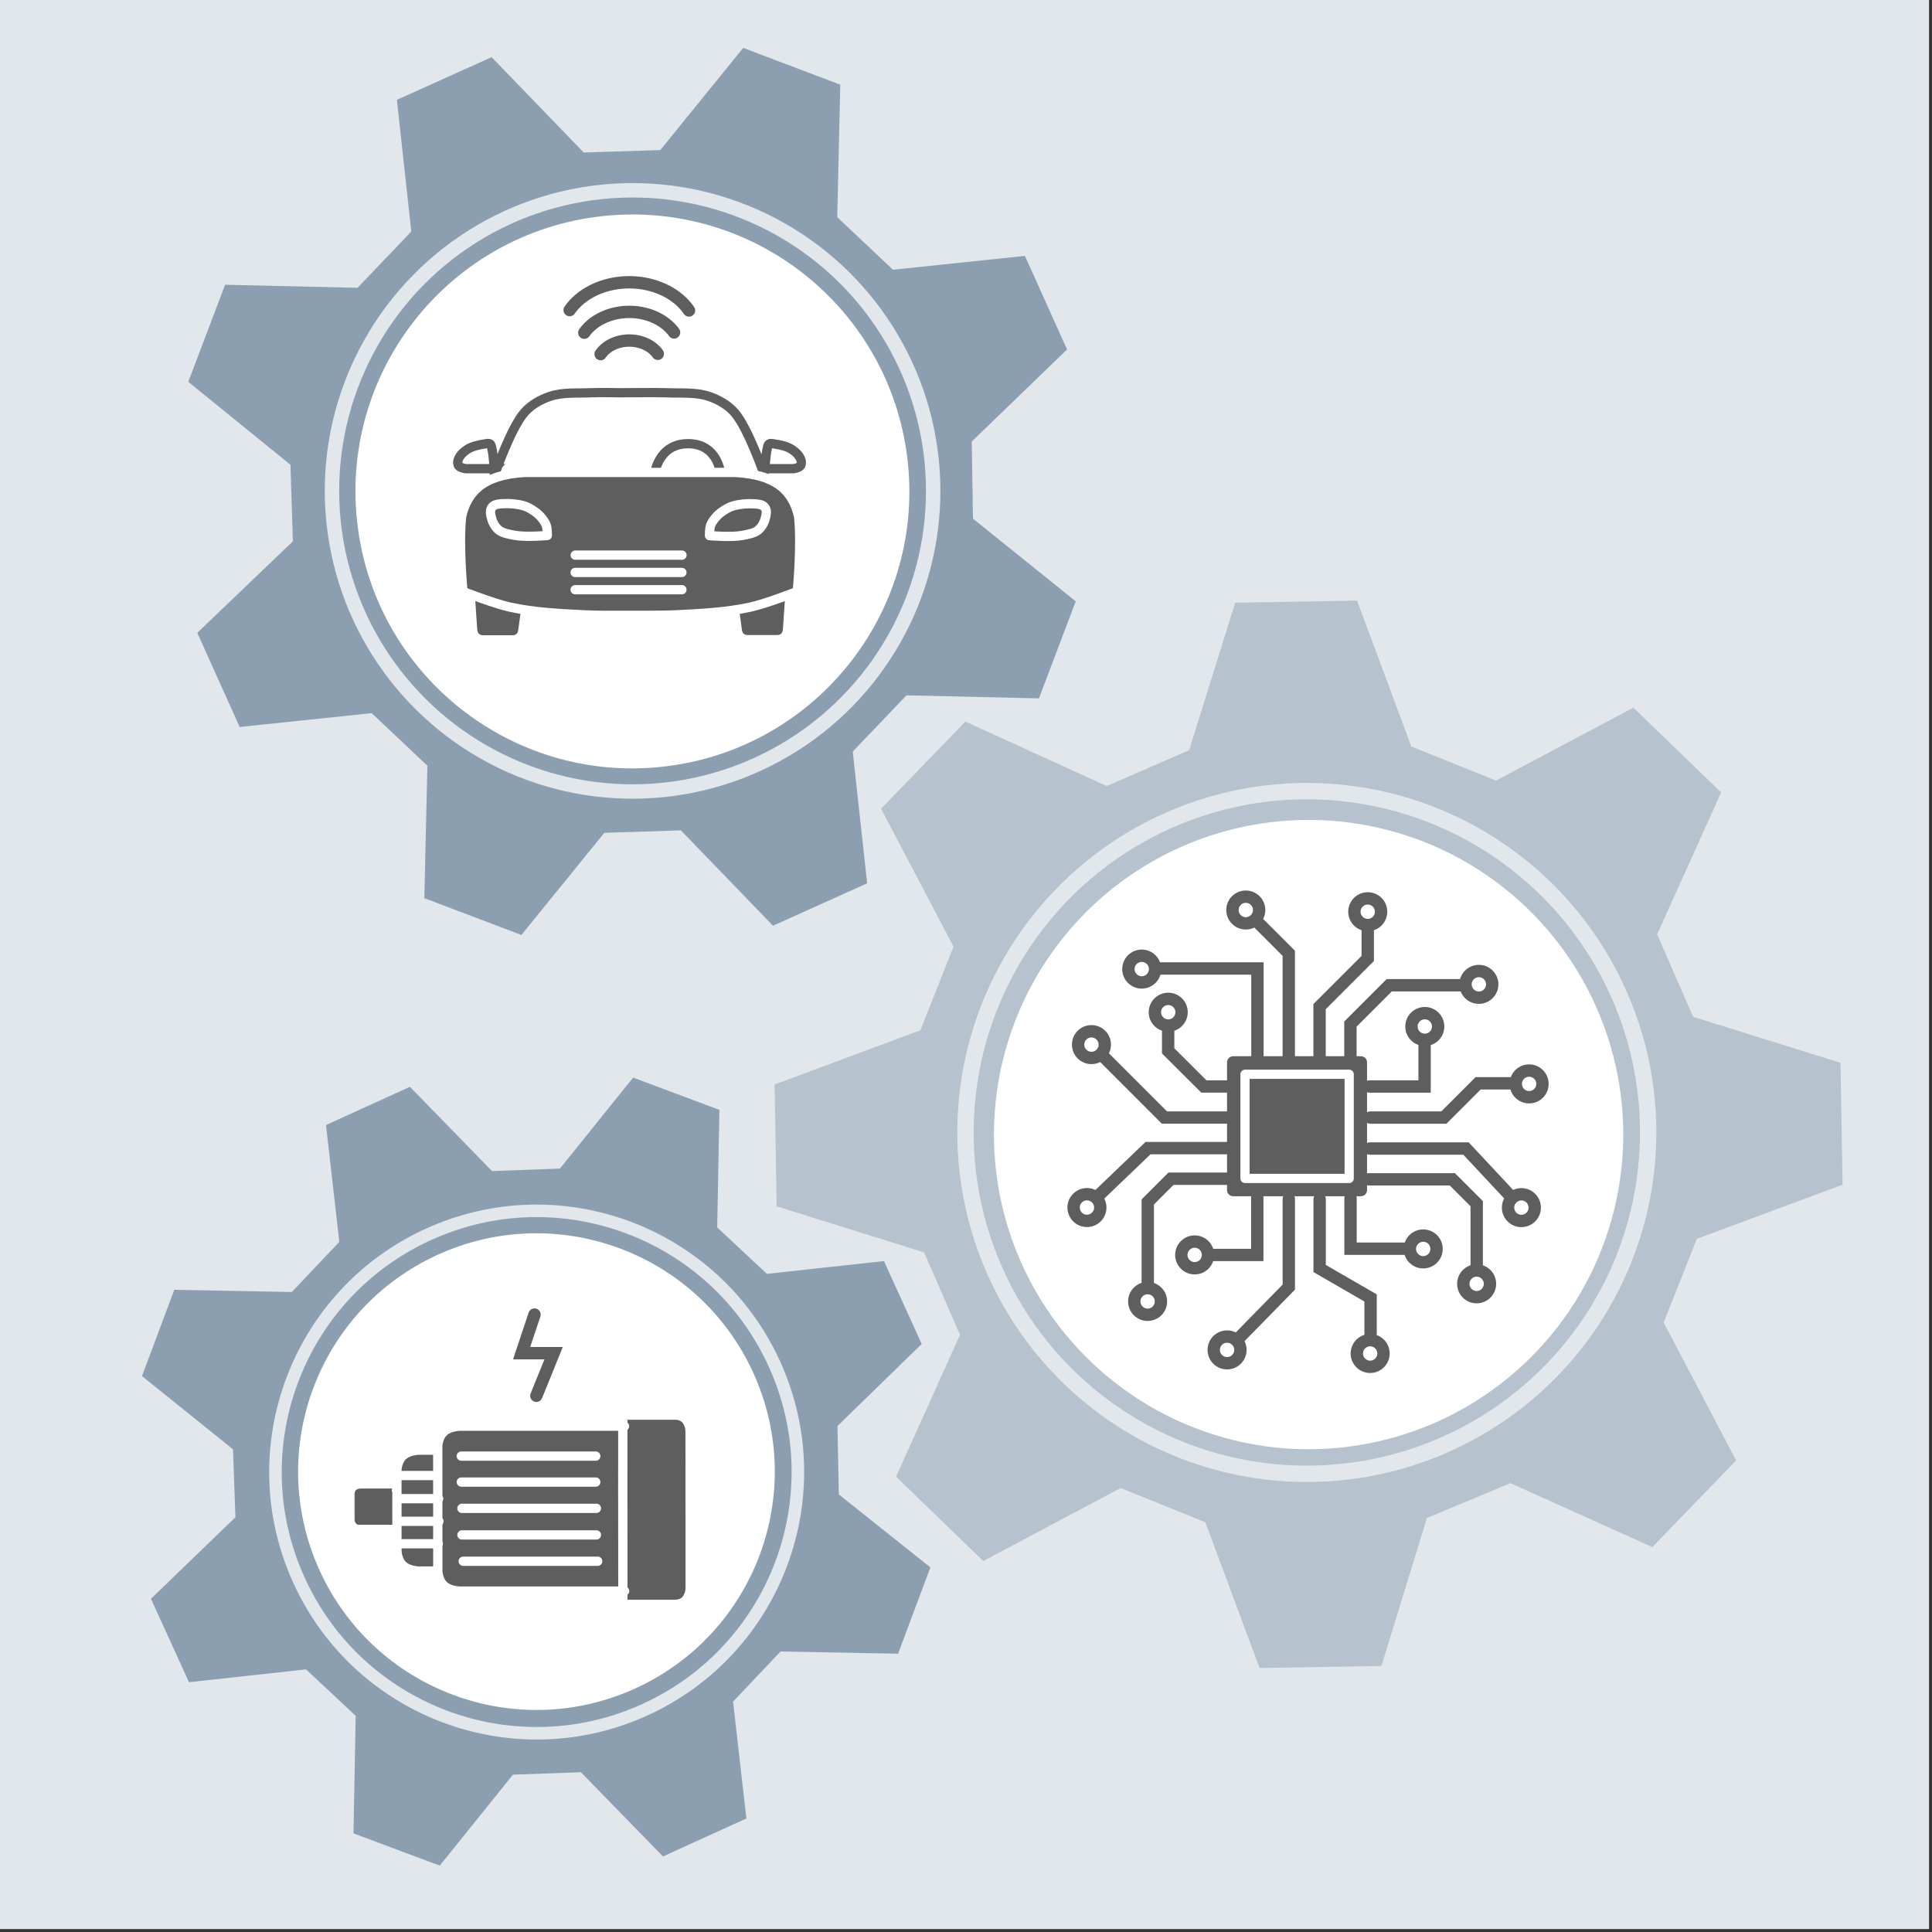
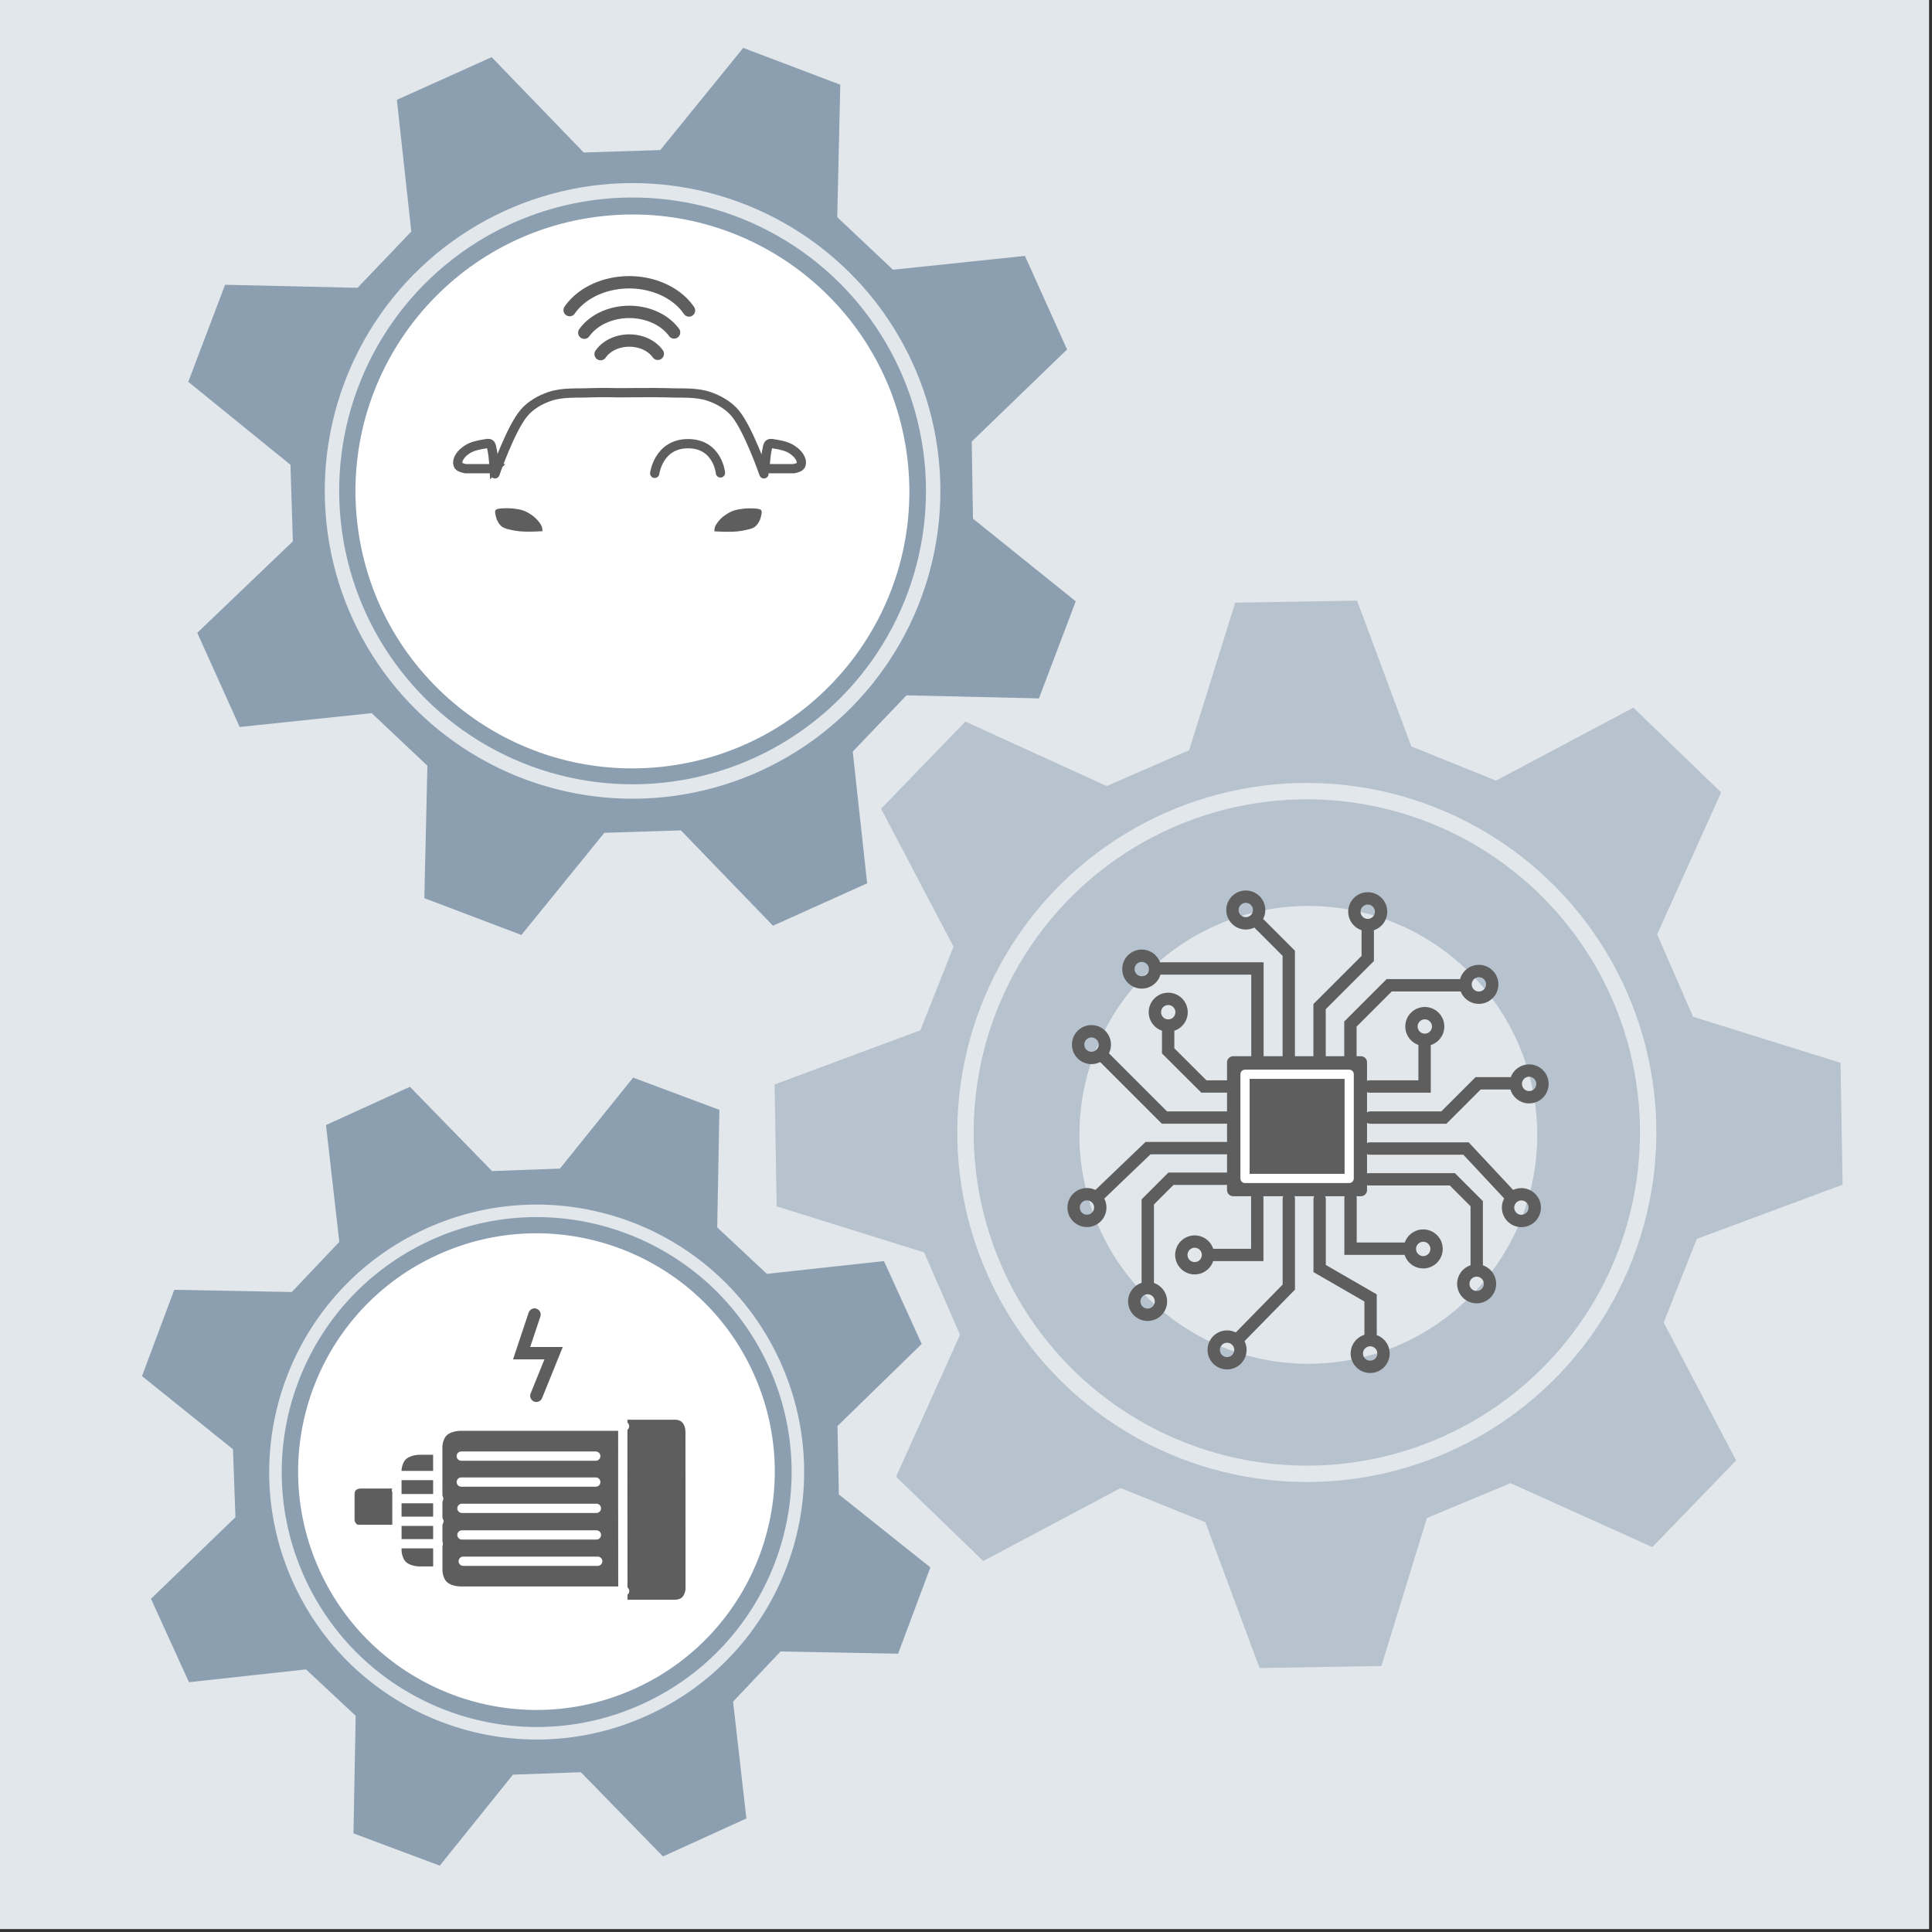
<svg xmlns="http://www.w3.org/2000/svg" xmlns:ns1="http://sodipodi.sourceforge.net/DTD/sodipodi-0.dtd" xmlns:ns2="http://www.inkscape.org/namespaces/inkscape" width="100%" height="100%" viewBox="0 0 626 626" xml:space="preserve" style="fill-rule:evenodd;clip-rule:evenodd;stroke-linecap:round;stroke-miterlimit:10;" id="svg5560" ns1:docname="Mechatronics_blau_V2.svg" ns2:version="1.2 (dc2aedaf03, 2022-05-15)">
  <rect x="0" y="0" width="626" height="626" fill="#333333" stroke="none" />
  <defs id="defs5564" />
  <g transform="matrix(4.167,0,0,4.167,0,0)" id="g5558">
    <g id="Background" transform="translate(0,-691.89)" ns1:insensitive="true">
      <rect id="rect1375" x="0" y="691.89" width="150" height="150" style="fill:#e2e7eb" />
    </g>
  </g>
  <g id="g14901" transform="matrix(10.499,0,0,10.499,-252.966,-192.964)" style="clip-rule:evenodd;display:inline;fill-rule:evenodd;stroke:#5e5e5e;stroke-width:0.381;stroke-dasharray:none;stroke-opacity:1" ns2:label="Auto" ns1:insensitive="true">
    <g id="g6137" transform="matrix(0.455,-0.048,0.048,0.455,1.497,16.081)" style="clip-rule:evenodd;fill-rule:evenodd;stroke-linecap:round;stroke-miterlimit:10">
      <path id="path4" d="m 117.726,41.255 -2.192,-6.659 -8.951,-0.006 -3.366,-3.92 1.142,-8.864 -6.251,-3.156 -6.287,6.267 -5.153,-0.379 -5.502,-7.047 -6.659,2.192 0.035,8.938 -4.004,3.393 -8.863,-1.142 -3.156,6.251 6.267,6.287 -0.38,5.153 -7.06,5.46 2.178,6.618 8.952,0.006 3.366,3.921 -1.142,8.863 6.251,3.156 6.287,-6.267 5.153,0.38 5.502,7.046 6.617,-2.178 -0.035,-8.938 4.004,-3.393 8.863,1.142 3.156,-6.251 -6.309,-6.273 0.463,-5.181 7.046,-5.502 z M 91.646,60.126 C 84.736,62.4 77.324,58.658 75.05,51.749 72.776,44.84 76.518,37.427 83.427,35.153 c 6.909,-2.274 14.322,1.468 16.595,8.377 2.274,6.909 -1.467,14.322 -8.376,16.596 z" style="fill:#8c9fb1;stroke:none" />
      <circle id="path5237-3-8" cx="87.536" cy="47.619" r="18.68" style="fill:#ffffff;stroke:none" />
      <circle style="clip-rule:evenodd;display:inline;fill:none;fill-opacity:1;fill-rule:evenodd;stroke:#e2e7eb;stroke-width:0.972;stroke-linecap:round;stroke-linejoin:round;stroke-miterlimit:8.5;stroke-dasharray:none;stroke-opacity:1" id="path3224-0-0" cx="87.551" cy="47.584" r="20.277" />
    </g>
    <path id="path15377-0-6" style="clip-rule:evenodd;fill:#ffffff;fill-opacity:1;fill-rule:evenodd;stroke:#5e5e5e;stroke-width:0.286;stroke-linecap:butt;stroke-linejoin:miter;stroke-dasharray:none;stroke-opacity:1" d="M 39.346,32.843 H 38.461 c 0,0 -0.166,-0.027 -0.211,-0.088 -0.035,-0.047 -0.035,-0.12 -0.018,-0.176 0.041,-0.134 0.153,-0.244 0.27,-0.322 0.158,-0.107 0.356,-0.146 0.545,-0.176 0.056,-0.009 0.123,-0.032 0.17,0 0.045,0.031 0.046,0.1 0.059,0.152 0.049,0.199 0.07,0.61 0.07,0.61 z m 8.355,0.001 h 0.885 c 0,0 0.166,-0.027 0.211,-0.088 0.035,-0.047 0.035,-0.12 0.018,-0.176 -0.041,-0.134 -0.153,-0.244 -0.27,-0.322 -0.158,-0.107 -0.356,-0.146 -0.545,-0.176 -0.056,-0.009 -0.123,-0.032 -0.17,0 -0.045,0.031 -0.046,0.1 -0.059,0.152 -0.049,0.199 -0.07,0.61 -0.07,0.61 z m -8.331,0.158 c 0,0 0.479,-1.381 0.89,-1.872 0.204,-0.244 0.497,-0.412 0.794,-0.514 0.409,-0.141 0.858,-0.096 1.289,-0.116 0.285,-0.013 0.853,4.37e-4 0.853,4.37e-4 0,0 1.217,-0.012 1.502,4.37e-4 0.431,0.019 0.88,-0.026 1.289,0.116 0.296,0.103 0.59,0.271 0.794,0.514 0.411,0.492 0.89,1.872 0.89,1.872" ns1:nodetypes="ccscsscsccccscsssscccsscccssc" />
    <path style="clip-rule:evenodd;display:inline;fill:none;fill-rule:evenodd;stroke:#5e5e5e;stroke-width:0.286;stroke-linecap:butt;stroke-linejoin:miter;stroke-dasharray:none;stroke-opacity:1" d="m 44.3,32.987 c 0,0 0.116,-0.915 1.029,-0.915 0.913,0 1,0.902 1,0.902" id="path21034-3" ns1:nodetypes="csc" />
-     <path id="path15377-0" style="fill:#5e5e5e;fill-opacity:1;stroke:#ffffff;stroke-width:0.286;stroke-linecap:butt;stroke-linejoin:miter;stroke-dasharray:none;stroke-opacity:1" d="m 40.305,37.29 -0.072,0.53 c -0.021,0.225 -0.176,0.307 -0.317,0.307 l -0.368,2.31e-4 -0.551,2.31e-4 c -0.14,0 -0.296,-0.082 -0.317,-0.307 l -0.072,-1.063 m 8.166,0.526 0.072,0.53 c 0.021,0.225 0.176,0.307 0.317,0.307 l 0.368,2.31e-4 0.551,2.31e-4 c 0.14,0 0.296,-0.082 0.317,-0.307 l 0.072,-1.063 m -4.355,0.619 c 0,0 0.604,-0.003 0.84,-0.015 0.764,-0.039 1.534,-0.075 2.282,-0.236 0.501,-0.108 1.462,-0.486 1.462,-0.486 0,0 0.139,-1.458 0.039,-2.323 -0.173,-0.738 -0.64,-1.279 -1.948,-1.35 l -3.014,-1.16e-4 -3.487,-1.14e-4 c -1.308,0.072 -1.774,0.613 -1.948,1.35 -0.1,0.865 0.039,2.323 0.039,2.323 0,0 0.961,0.378 1.462,0.486 0.748,0.161 1.519,0.197 2.282,0.236 0.236,0.012 0.576,0.015 0.576,0.015 l 0.943,1.16e-4 z" ns1:nodetypes="ccsccccccsccccccscccccccssccc" />
    <path id="path15741-8" style="fill:#5e5e5e;fill-opacity:1;stroke:#ffffff;stroke-width:0.286;stroke-linecap:round;stroke-linejoin:round;stroke-dasharray:none;stroke-opacity:1" d="m 40.985,34.906 c 0,0 -0.672,0.058 -1.008,-0.006 -0.169,-0.032 -0.367,-0.065 -0.487,-0.16 -0.095,-0.075 -0.18,-0.208 -0.213,-0.324 -0.038,-0.133 -0.083,-0.284 0.006,-0.39 0.074,-0.089 0.221,-0.097 0.337,-0.103 0.214,-0.01 0.428,0.007 0.635,0.065 0.129,0.036 0.246,0.11 0.356,0.187 0.069,0.049 0.133,0.108 0.187,0.173 0.062,0.074 0.123,0.153 0.154,0.243 0.035,0.099 0.034,0.313 0.034,0.313 z m 5.006,0.004 c 0,0 0.672,0.058 1.008,-0.006 0.169,-0.032 0.367,-0.065 0.487,-0.16 0.095,-0.075 0.18,-0.208 0.213,-0.324 0.038,-0.133 0.083,-0.284 -0.006,-0.39 -0.074,-0.089 -0.221,-0.097 -0.337,-0.103 -0.214,-0.01 -0.428,0.007 -0.635,0.065 -0.129,0.036 -0.246,0.11 -0.356,0.187 -0.069,0.049 -0.133,0.108 -0.187,0.173 -0.062,0.074 -0.123,0.153 -0.154,0.243 -0.035,0.099 -0.034,0.313 -0.034,0.313 z" ns1:nodetypes="cssscccssscccssscccssscc" />
    <path id="path17110-8" style="fill:none;stroke:#ffffff;stroke-width:0.286;stroke-linecap:round;stroke-linejoin:miter;stroke-dasharray:none;stroke-opacity:1" d="m 41.844,36.578 c 3.258,0 3.295,0 3.295,0 m -3.295,-0.532 c 3.258,0 3.295,0 3.295,0 M 41.847,35.512 c 3.258,0 3.295,0 3.295,0" />
    <path style="fill:none;stroke:#5e5e5e;stroke-width:0.381;stroke-linecap:round;stroke-linejoin:round;stroke-miterlimit:8.5;stroke-dasharray:none;stroke-opacity:1" id="path18156" ns1:type="arc" ns1:cx="43.515743" ns1:cy="29.700779" ns1:rx="1.0122933" ns1:ry="0.812482" ns1:start="3.6465852" ns1:end="5.764156" ns1:arc-type="arc" d="m 42.63,29.308 a 1.012,0.812 0 0 1 0.879,-0.419 1.012,0.812 0 0 1 0.886,0.409" ns1:open="true" />
    <path style="fill:none;stroke:#5e5e5e;stroke-width:0.381;stroke-linecap:round;stroke-linejoin:round;stroke-miterlimit:8.5;stroke-dasharray:none;stroke-opacity:1" id="path18156-3" ns1:type="arc" ns1:cx="43.514507" ns1:cy="29.275387" ns1:rx="1.5968361" ns1:ry="1.2699959" ns1:start="3.6588179" ns1:end="5.7582948" ns1:arc-type="arc" d="m 42.127,28.647 a 1.597,1.27 0 0 1 1.382,-0.642 1.597,1.27 0 0 1 1.388,0.634" ns1:open="true" />
    <path style="fill:none;stroke:#5e5e5e;stroke-width:0.381;stroke-linecap:round;stroke-linejoin:round;stroke-miterlimit:8.5;stroke-dasharray:none;stroke-opacity:1" id="path18156-3-9" ns1:type="arc" ns1:cx="43.511806" ns1:cy="28.744251" ns1:rx="2.0955727" ns1:ry="1.6530819" ns1:start="3.6435031" ns1:end="5.7894359" ns1:arc-type="arc" d="m 41.675,27.949 a 2.096,1.653 0 0 1 1.846,-0.858 2.096,1.653 0 0 1 1.837,0.87" ns1:open="true" />
  </g>
  <g id="g35465" transform="matrix(10.084,0,0,10.084,49.802,352.57)" ns2:label="EMotor" style="clip-rule:evenodd;display:inline;fill-rule:evenodd;stroke:#5e5e5e;stroke-width:0.298;stroke-dasharray:none;stroke-opacity:1" ns1:insensitive="true">
    <g id="g7389" style="clip-rule:evenodd;display:inline;fill-rule:evenodd;stroke:#5e5e5e;stroke-width:0.298;stroke-linecap:round;stroke-miterlimit:10;stroke-dasharray:none;stroke-opacity:1" transform="matrix(0.09,-0.041,0.041,0.09,-15.021,-11.8)">
      <path id="path4-2" d="m 281.363,350.997 v -29.965 l -36.332,-11.989 -8.431,-20.415 16.483,-34.459 -21.164,-21.164 -33.897,17.045 -20.415,-8.426 -12.92,-35.962 h -29.965 l -11.802,36.336 -20.79,8.426 -34.459,-16.483 -21.164,21.164 17.045,33.897 -8.426,20.415 -35.962,12.738 v 29.778 l 36.336,11.984 8.426,20.415 -16.483,34.459 21.164,21.164 33.897,-17.045 20.415,8.431 12.925,35.957 h 29.778 l 11.797,-36.332 20.79,-8.431 34.459,16.483 21.164,-21.164 -17.232,-33.897 8.806,-20.415 35.957,-12.92 z m -131.1,41.762 c -31.089,0 -56.185,-25.097 -56.185,-56.185 0,-31.089 25.097,-56.185 56.185,-56.185 31.089,0 56.185,25.097 56.185,56.185 0,31.089 -25.097,56.185 -56.185,56.185 z" style="clip-rule:evenodd;fill:#8c9fb1;fill-opacity:1;fill-rule:evenodd;stroke:none;stroke-width:4.801" />
      <circle id="path5237" cx="150.262" cy="336.483" r="77.417" style="clip-rule:evenodd;fill:#ffffff;fill-rule:evenodd;stroke:none;stroke-width:4.801" />
      <circle style="clip-rule:evenodd;fill:none;fill-opacity:1;fill-rule:evenodd;stroke:#e2e7eb;stroke-width:4.067;stroke-linecap:round;stroke-linejoin:round;stroke-miterlimit:8.5;stroke-dasharray:none;stroke-opacity:1" id="path3224" cx="150.269" cy="336.638" r="84.849" />
    </g>
    <path id="path31924" style="fill:#5e5e5e;fill-opacity:1;stroke:#ffffff;stroke-width:0.298;stroke-linecap:butt;stroke-linejoin:miter;stroke-dasharray:none;stroke-opacity:1" d="M 7.76,12.818 H 6.567 c 0,0 -0.104,0.004 -0.155,0.055 -0.051,0.051 -0.047,0.157 -0.047,0.157 v 0.918 c 0,0 -0.009,0.121 0.053,0.175 0.062,0.054 0.155,0.049 0.155,0.049 h 1.187 m 1.346,1.346 H 8.581 c 0,0 -0.319,0.016 -0.539,-0.151 C 7.823,15.2 7.816,14.873 7.816,14.873 l -0.001,-1.348 -0.001,-1.248 c 0,0 0.007,-0.327 0.227,-0.494 0.22,-0.167 0.539,-0.151 0.539,-0.151 h 0.539 m 6.012,4.529 H 9.895 c 0,0 -0.319,0.016 -0.539,-0.151 C 9.136,15.843 9.129,15.516 9.129,15.516 l -0.001,-1.818 -0.001,-2.19 c 0,0 0.007,-0.327 0.227,-0.494 0.22,-0.167 0.539,-0.151 0.539,-0.151 h 5.235 m 2.107,0.188 c 0,0 0.015,-0.196 -0.111,-0.372 -0.137,-0.193 -0.395,-0.173 -0.395,-0.173 h -1.656 l -2.88e-4,2.644 0.003,3.438 h 1.656 c 0,0 0.258,0.019 0.395,-0.173 0.126,-0.177 0.111,-0.372 0.111,-0.372 l -0.001,-2.893 z" ns1:nodetypes="cccccsccccscccsccccscccscccscccccsccc" />
    <path id="path33147" style="fill:none;stroke:#ffffff;stroke-width:0.298;stroke-linecap:butt;stroke-linejoin:miter;stroke-dasharray:none;stroke-opacity:1" d="M 7.842,14.64 H 9.143 M 7.857,13.919 H 9.165 M 7.842,13.191 H 9.157 M 7.85,12.448 h 1.256" ns2:label="path33147" />
    <path id="path21704-1-6-8" style="clip-rule:evenodd;display:inline;fill:none;fill-rule:evenodd;stroke:#ffffff;stroke-width:0.298;stroke-linecap:round;stroke-linejoin:miter;stroke-dasharray:none;stroke-opacity:1" d="M 9.945,15.202 H 14.267 M 9.904,14.357 H 14.225 M 9.904,13.502 H 14.225 M 9.883,12.658 h 4.321 M 9.883,11.824 h 4.321" />
    <path style="fill:none;stroke:#5e5e5e;stroke-width:0.397;stroke-linecap:round;stroke-linejoin:miter;stroke-dasharray:none;stroke-opacity:1" d="M 12.236,7.276 11.822,8.516 H 12.85 L 12.295,9.886" id="path35365" ns2:label="Blitz" />
    <path d="M 104.677,340.504 H 94.429 c 0,0 -0.892,0.033 -1.332,0.468 -0.44,0.434 -0.406,1.333 -0.406,1.333 v 7.783 c 0,0 -0.079,1.028 0.451,1.485 0.53,0.457 1.332,0.412 1.332,0.412 h 10.203 m 0.469,-5.482" style="clip-rule:evenodd;fill:#5e5e5e;fill-opacity:1;fill-rule:evenodd;stroke:#5e5e5e;stroke-width:0.252;stroke-linecap:butt;stroke-linejoin:miter;stroke-dasharray:none;stroke-opacity:1" id="path2451" transform="matrix(0.099,0,0,0.099,-2.711,-20.83)" />
  </g>
  <g id="g68201" ns2:label="Chip" style="clip-rule:evenodd;display:inline;fill-rule:evenodd;stroke:#5e5e5e;stroke-opacity:1" transform="matrix(12.278,0,0,12.278,124.187,-122.962)" ns1:insensitive="true">
    <g id="g6032" transform="matrix(0.3,0.251,-0.251,0.3,19.413,-17.373)" style="clip-rule:evenodd;display:inline;fill-rule:evenodd;stroke:#5e5e5e;stroke-width:0.381;stroke-linecap:round;stroke-miterlimit:10;stroke-dasharray:none;stroke-opacity:1">
      <path id="path4-5" d="m 139.504,110.763 0.591,-8.211 -9.719,-4.002 -1.907,-5.76 5.197,-9.118 -5.382,-6.217 -9.625,4.001 -5.428,-2.712 -2.831,-10.109 -8.211,-0.591 -3.95,9.723 -5.863,1.899 -9.118,-5.197 -6.217,5.382 4.001,9.625 -2.713,5.428 -10.104,2.78 -0.588,8.16 9.719,4.001 1.907,5.761 -5.197,9.117 5.381,6.217 9.626,-4.001 5.427,2.713 2.832,10.108 8.16,0.588 3.95,-9.723 5.863,-1.899 9.118,5.196 6.217,-5.381 -4.053,-9.629 2.816,-5.42 10.108,-2.831 z m -36.749,8.857 c -8.519,-0.614 -14.901,-7.987 -14.287,-16.506 0.614,-8.519 7.986,-14.901 16.505,-14.287 8.52,0.614 14.901,7.986 14.287,16.506 -0.613,8.519 -7.986,14.9 -16.505,14.287 z" style="fill:#b6c2ce;fill-opacity:1;stroke:none" />
-       <circle id="path5237-3" cx="103.866" cy="104.196" r="21.229" style="display:inline;fill:#ffffff;stroke:none" />
      <circle style="clip-rule:evenodd;display:inline;fill:none;fill-opacity:1;fill-rule:evenodd;stroke:#e2e7eb;stroke-width:5.307;stroke-linecap:round;stroke-linejoin:round;stroke-miterlimit:8.5;stroke-dasharray:none;stroke-opacity:1" id="path3224-0" cx="429.519" cy="437.491" r="110.722" transform="matrix(0.208,0,0,0.208,14.343,13.167)" />
    </g>
    <rect style="clip-rule:evenodd;fill:#5e5e5e;fill-opacity:1;fill-rule:evenodd;stroke:#5e5e5e;stroke-width:4;stroke-linecap:round;stroke-linejoin:round;stroke-miterlimit:8.5;stroke-dasharray:none;stroke-opacity:1" id="rect12583" width="41.612" height="41.612" x="407.396" y="417.278" transform="matrix(0.081,0,0,0.081,-10.57,4.251)" />
    <path id="path69325-8-3" style="fill:none;stroke:#5e5e5e;stroke-width:0.326;stroke-linecap:round;stroke-miterlimit:8.5;stroke-dasharray:none;stroke-opacity:1" d="m 30.591,38.619 c 10e-7,0.194 -0.157,0.352 -0.352,0.352 -0.194,0 -0.352,-0.157 -0.352,-0.352 0,-0.194 0.157,-0.352 0.352,-0.352 0.194,0 0.352,0.157 0.352,0.352 z m -4.544,0.889 h 1.942 l 0.904,-0.904 h 0.903 m 0.591,3.28 c 10e-7,0.194 -0.157,0.352 -0.352,0.352 -0.194,0 -0.352,-0.157 -0.352,-0.352 1e-6,-0.194 0.157,-0.352 0.352,-0.352 0.194,1e-6 0.352,0.157 0.352,0.352 z m -4.356,-1.559 h 2.543 l 1.147,1.228 m -0.515,2.342 c 0,0.194 -0.157,0.352 -0.352,0.352 -0.194,0 -0.352,-0.157 -0.352,-0.352 0,-0.194 0.157,-0.352 0.352,-0.352 0.194,0 0.352,0.157 0.352,0.352 z M 26.014,41.137 h 2.199 l 0.643,0.643 v 1.666 m -1.06,-0.472 c 0,0.194 -0.157,0.352 -0.352,0.352 -0.194,0 -0.352,-0.157 -0.352,-0.352 0,-0.194 0.157,-0.352 0.352,-0.352 0.194,0 0.352,0.157 0.352,0.352 z M 25.526,41.628 v 1.34 h 1.464 M 26.396,45.733 c 0,0.194 -0.157,0.352 -0.352,0.352 -0.194,0 -0.352,-0.157 -0.352,-0.352 0,-0.194 0.157,-0.352 0.352,-0.352 0.194,0 0.352,0.157 0.352,0.352 z m -1.685,-4.075 v 1.833 l 1.344,0.776 v 1.063 m 1.783,-8.226 c 0,0.194 -0.157,0.352 -0.352,0.352 -0.194,0 -0.352,-0.157 -0.352,-0.352 0,-0.194 0.157,-0.352 0.352,-0.352 0.194,0 0.352,0.157 0.352,0.352 z m -1.815,1.584 h 1.457 v -1.139 m -1.148,-3.474 c 0,0.194 -0.157,0.352 -0.352,0.352 -0.194,0 -0.352,-0.157 -0.352,-0.352 0,-0.194 0.157,-0.352 0.352,-0.352 0.194,0 0.352,0.157 0.352,0.352 z m -1.623,4.159 v -1.654 l 1.271,-1.271 v -0.809 m 3.285,1.492 c 0,0.194 -0.157,0.352 -0.352,0.352 -0.194,0 -0.352,-0.157 -0.352,-0.352 0,-0.194 0.157,-0.352 0.352,-0.352 0.194,0 0.352,0.157 0.352,0.352 z m -3.742,2.212 v -1.164 l 1.024,-1.024 h 1.907 m -5.834,9.623 c 1e-6,0.194 -0.157,0.352 -0.352,0.352 -0.194,0 -0.352,-0.157 -0.352,-0.352 1e-6,-0.194 0.157,-0.352 0.352,-0.352 0.194,0 0.352,0.157 0.352,0.352 z m 1.277,-3.986 v 2.329 l -1.301,1.328 m -0.831,-2.178 c 0,0.194 -0.157,0.352 -0.352,0.352 -0.194,0 -0.352,-0.157 -0.352,-0.352 0,-0.194 0.157,-0.352 0.352,-0.352 0.194,0 0.352,0.157 0.352,0.352 z m 1.3,-1.518 v 1.519 h -1.209 m -1.333,1.227 c 0,0.194 -0.157,0.352 -0.352,0.352 -0.194,0 -0.352,-0.157 -0.352,-0.352 0,-0.194 0.157,-0.352 0.352,-0.352 0.194,0 0.352,0.157 0.352,0.352 z m 2.076,-3.238 h -1.812 l -0.612,0.612 v 2.173 m -1.253,-2.025 c 0,0.194 -0.157,0.352 -0.352,0.352 -0.194,-1e-6 -0.352,-0.157 -0.352,-0.352 0,-0.194 0.157,-0.352 0.352,-0.352 0.194,0 0.352,0.157 0.352,0.352 z m 3.689,-1.568 h -2.429 l -1.289,1.235 m 0.148,-3.967 c -10e-7,0.194 -0.157,0.352 -0.352,0.352 -0.194,0 -0.352,-0.157 -0.352,-0.352 0,-0.194 0.157,-0.352 0.352,-0.352 0.194,0 0.352,0.157 0.352,0.352 z m 3.532,1.925 h -1.958 l -1.611,-1.611 m 2.063,-1.169 c 0,0.194 -0.157,0.352 -0.352,0.352 -0.194,0 -0.352,-0.157 -0.352,-0.352 0,-0.194 0.157,-0.352 0.352,-0.352 0.194,0 0.352,0.157 0.352,0.352 z m 1.506,1.96 H 21.656 L 20.713,37.747 v -0.583 m -0.345,-1.575 c 0,0.194 -0.157,0.352 -0.352,0.352 -0.194,0 -0.352,-0.157 -0.352,-0.352 0,-0.194 0.157,-0.352 0.352,-0.352 0.194,0 0.352,0.157 0.352,0.352 z m 2.701,2.568 v -2.584 h -2.616 m 2.661,-1.543 c 0,0.194 -0.157,0.352 -0.352,0.352 -0.194,0 -0.352,-0.157 -0.352,-0.352 0,-0.194 0.157,-0.352 0.352,-0.352 0.194,0 0.352,0.157 0.352,0.352 z m 0.782,4.156 V 36.427 35.172 l -0.838,-0.838" ns1:nodetypes="sssssccccssssscccsssssccccssssscccsssssccccssssscccsssssccccsssssccccssssscccssssscccsssssccccssssscccssssscccsssssccccssssscccssssscccc" />
    <rect style="clip-rule:evenodd;fill:#5e5e5e;fill-rule:evenodd;stroke:#ffffff;stroke-width:3;stroke-linecap:round;stroke-linejoin:round;stroke-miterlimit:8.5;stroke-dasharray:none;stroke-opacity:1" id="rect1453" width="33.943" height="33.943" x="412.25" y="419.987" transform="matrix(0.081,0,0,0.081,-10.651,4.346)" />
  </g>
</svg>